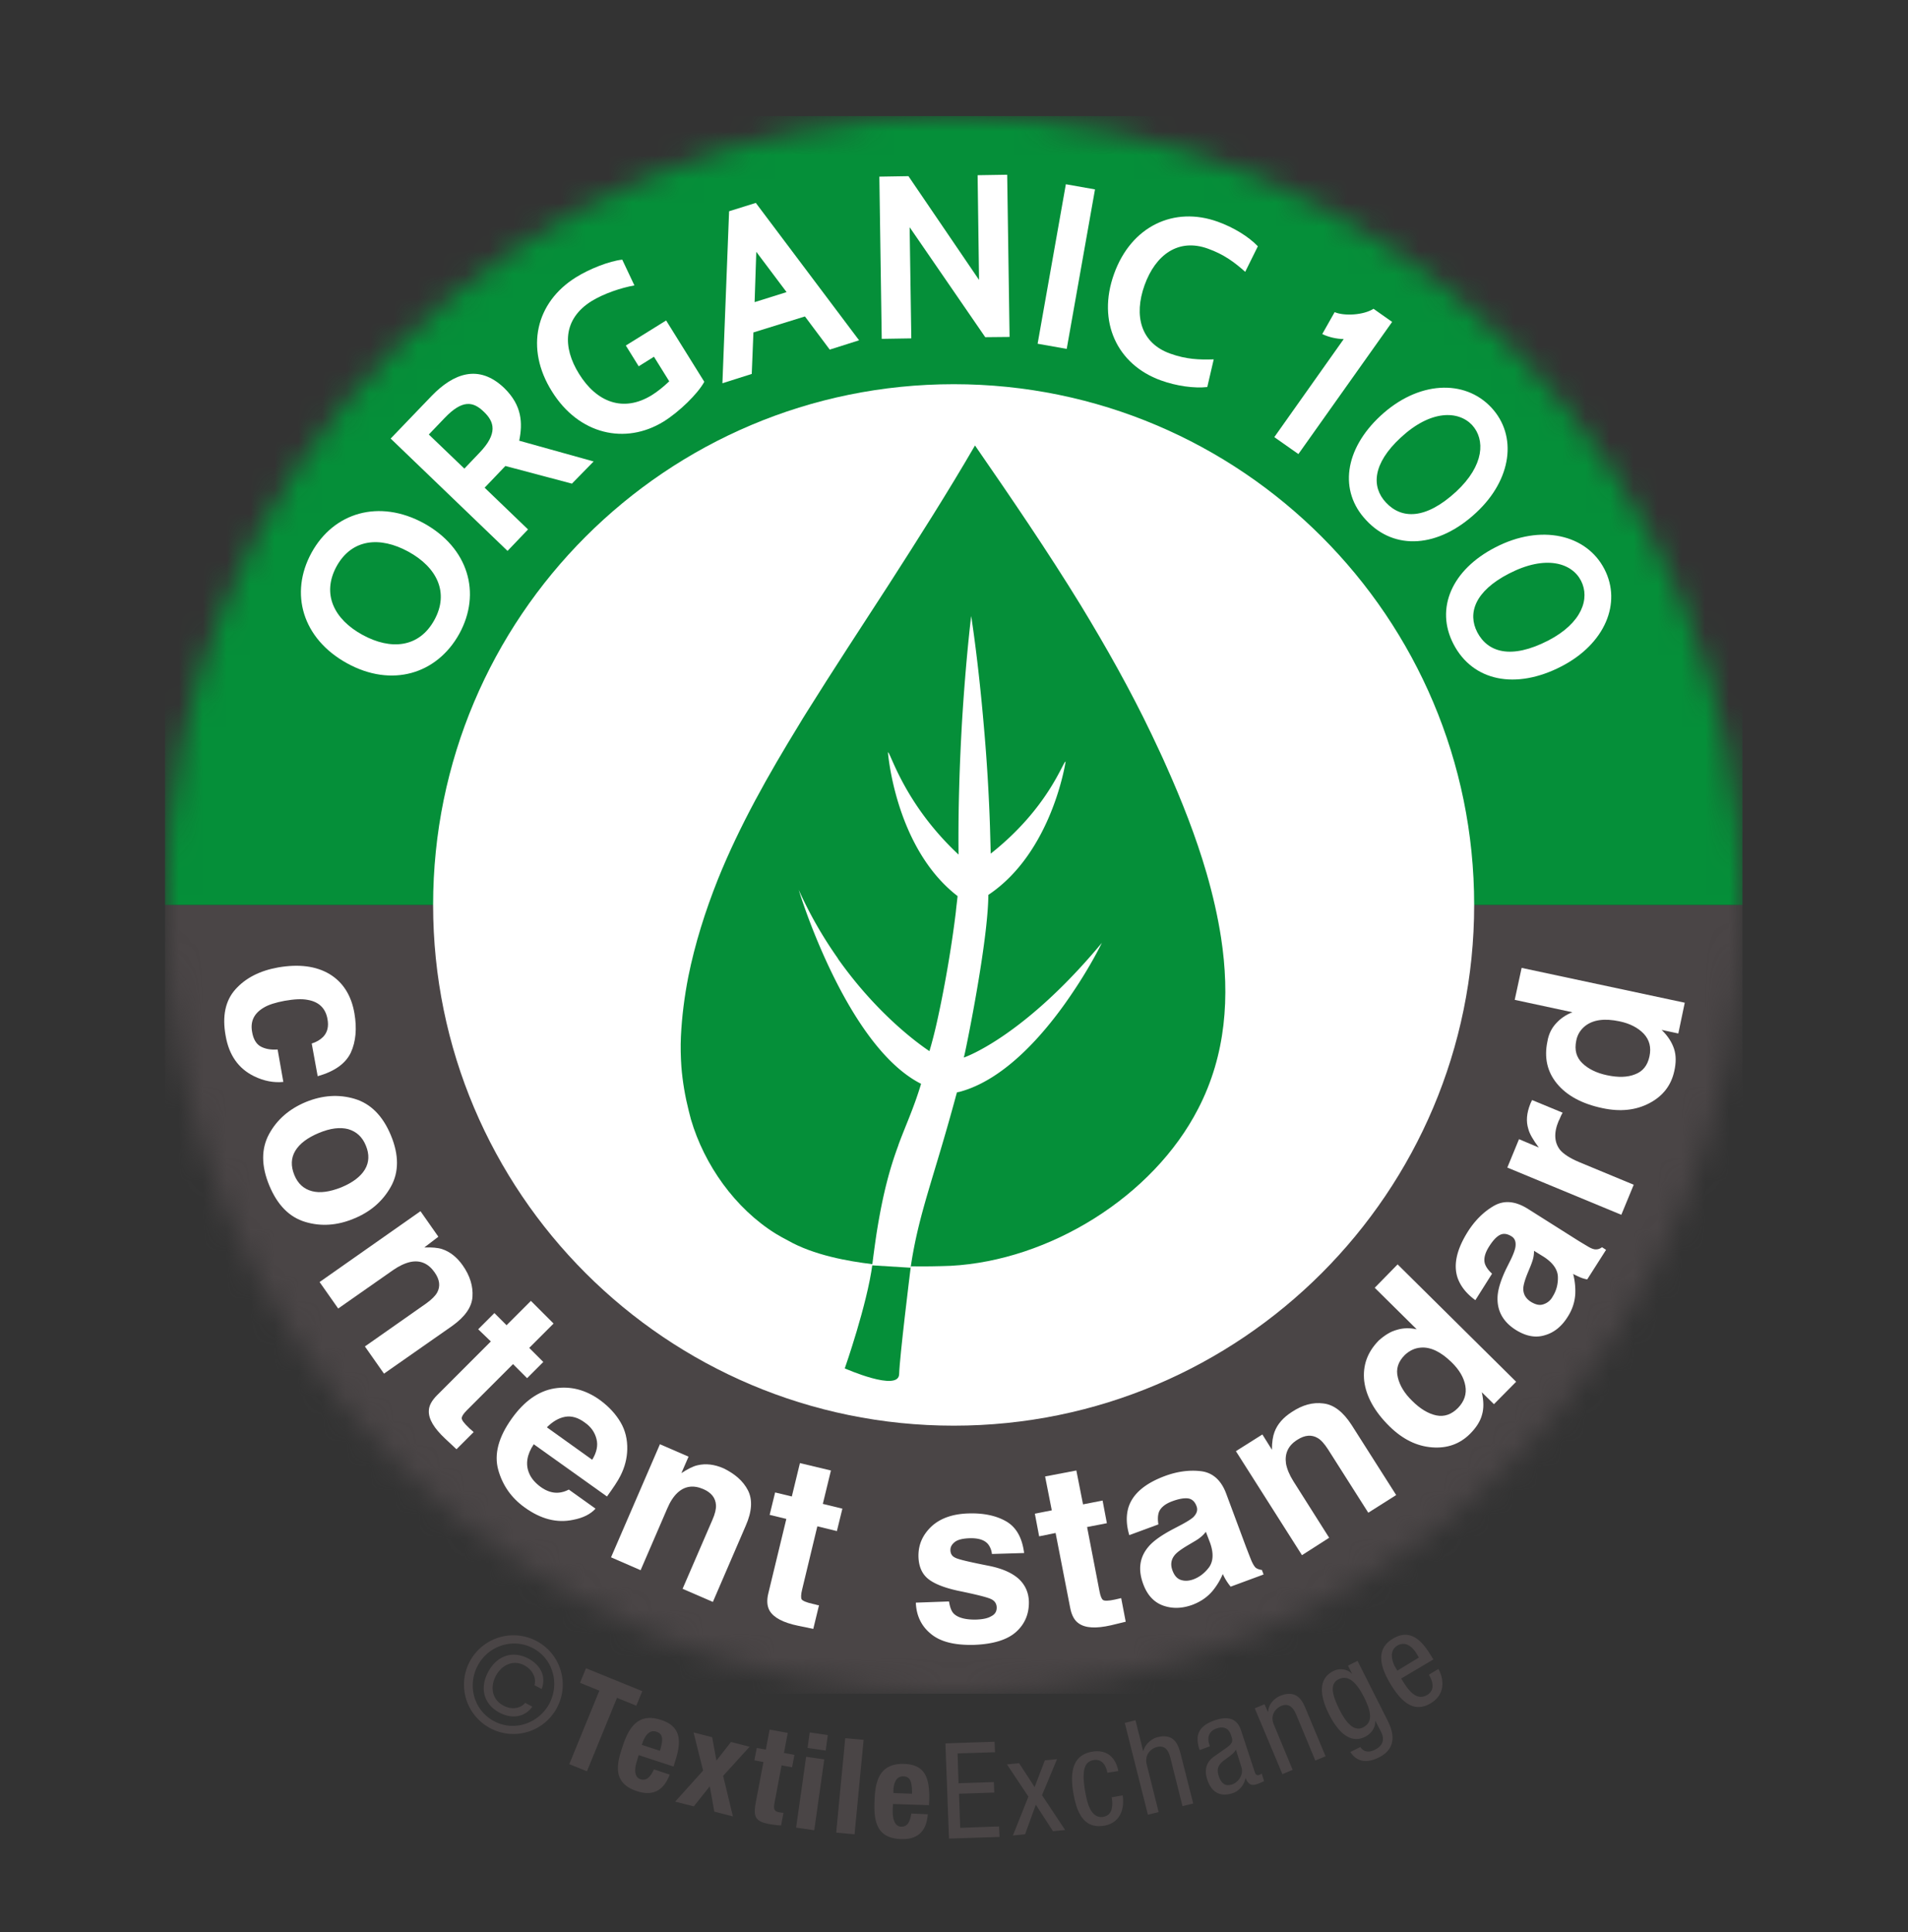
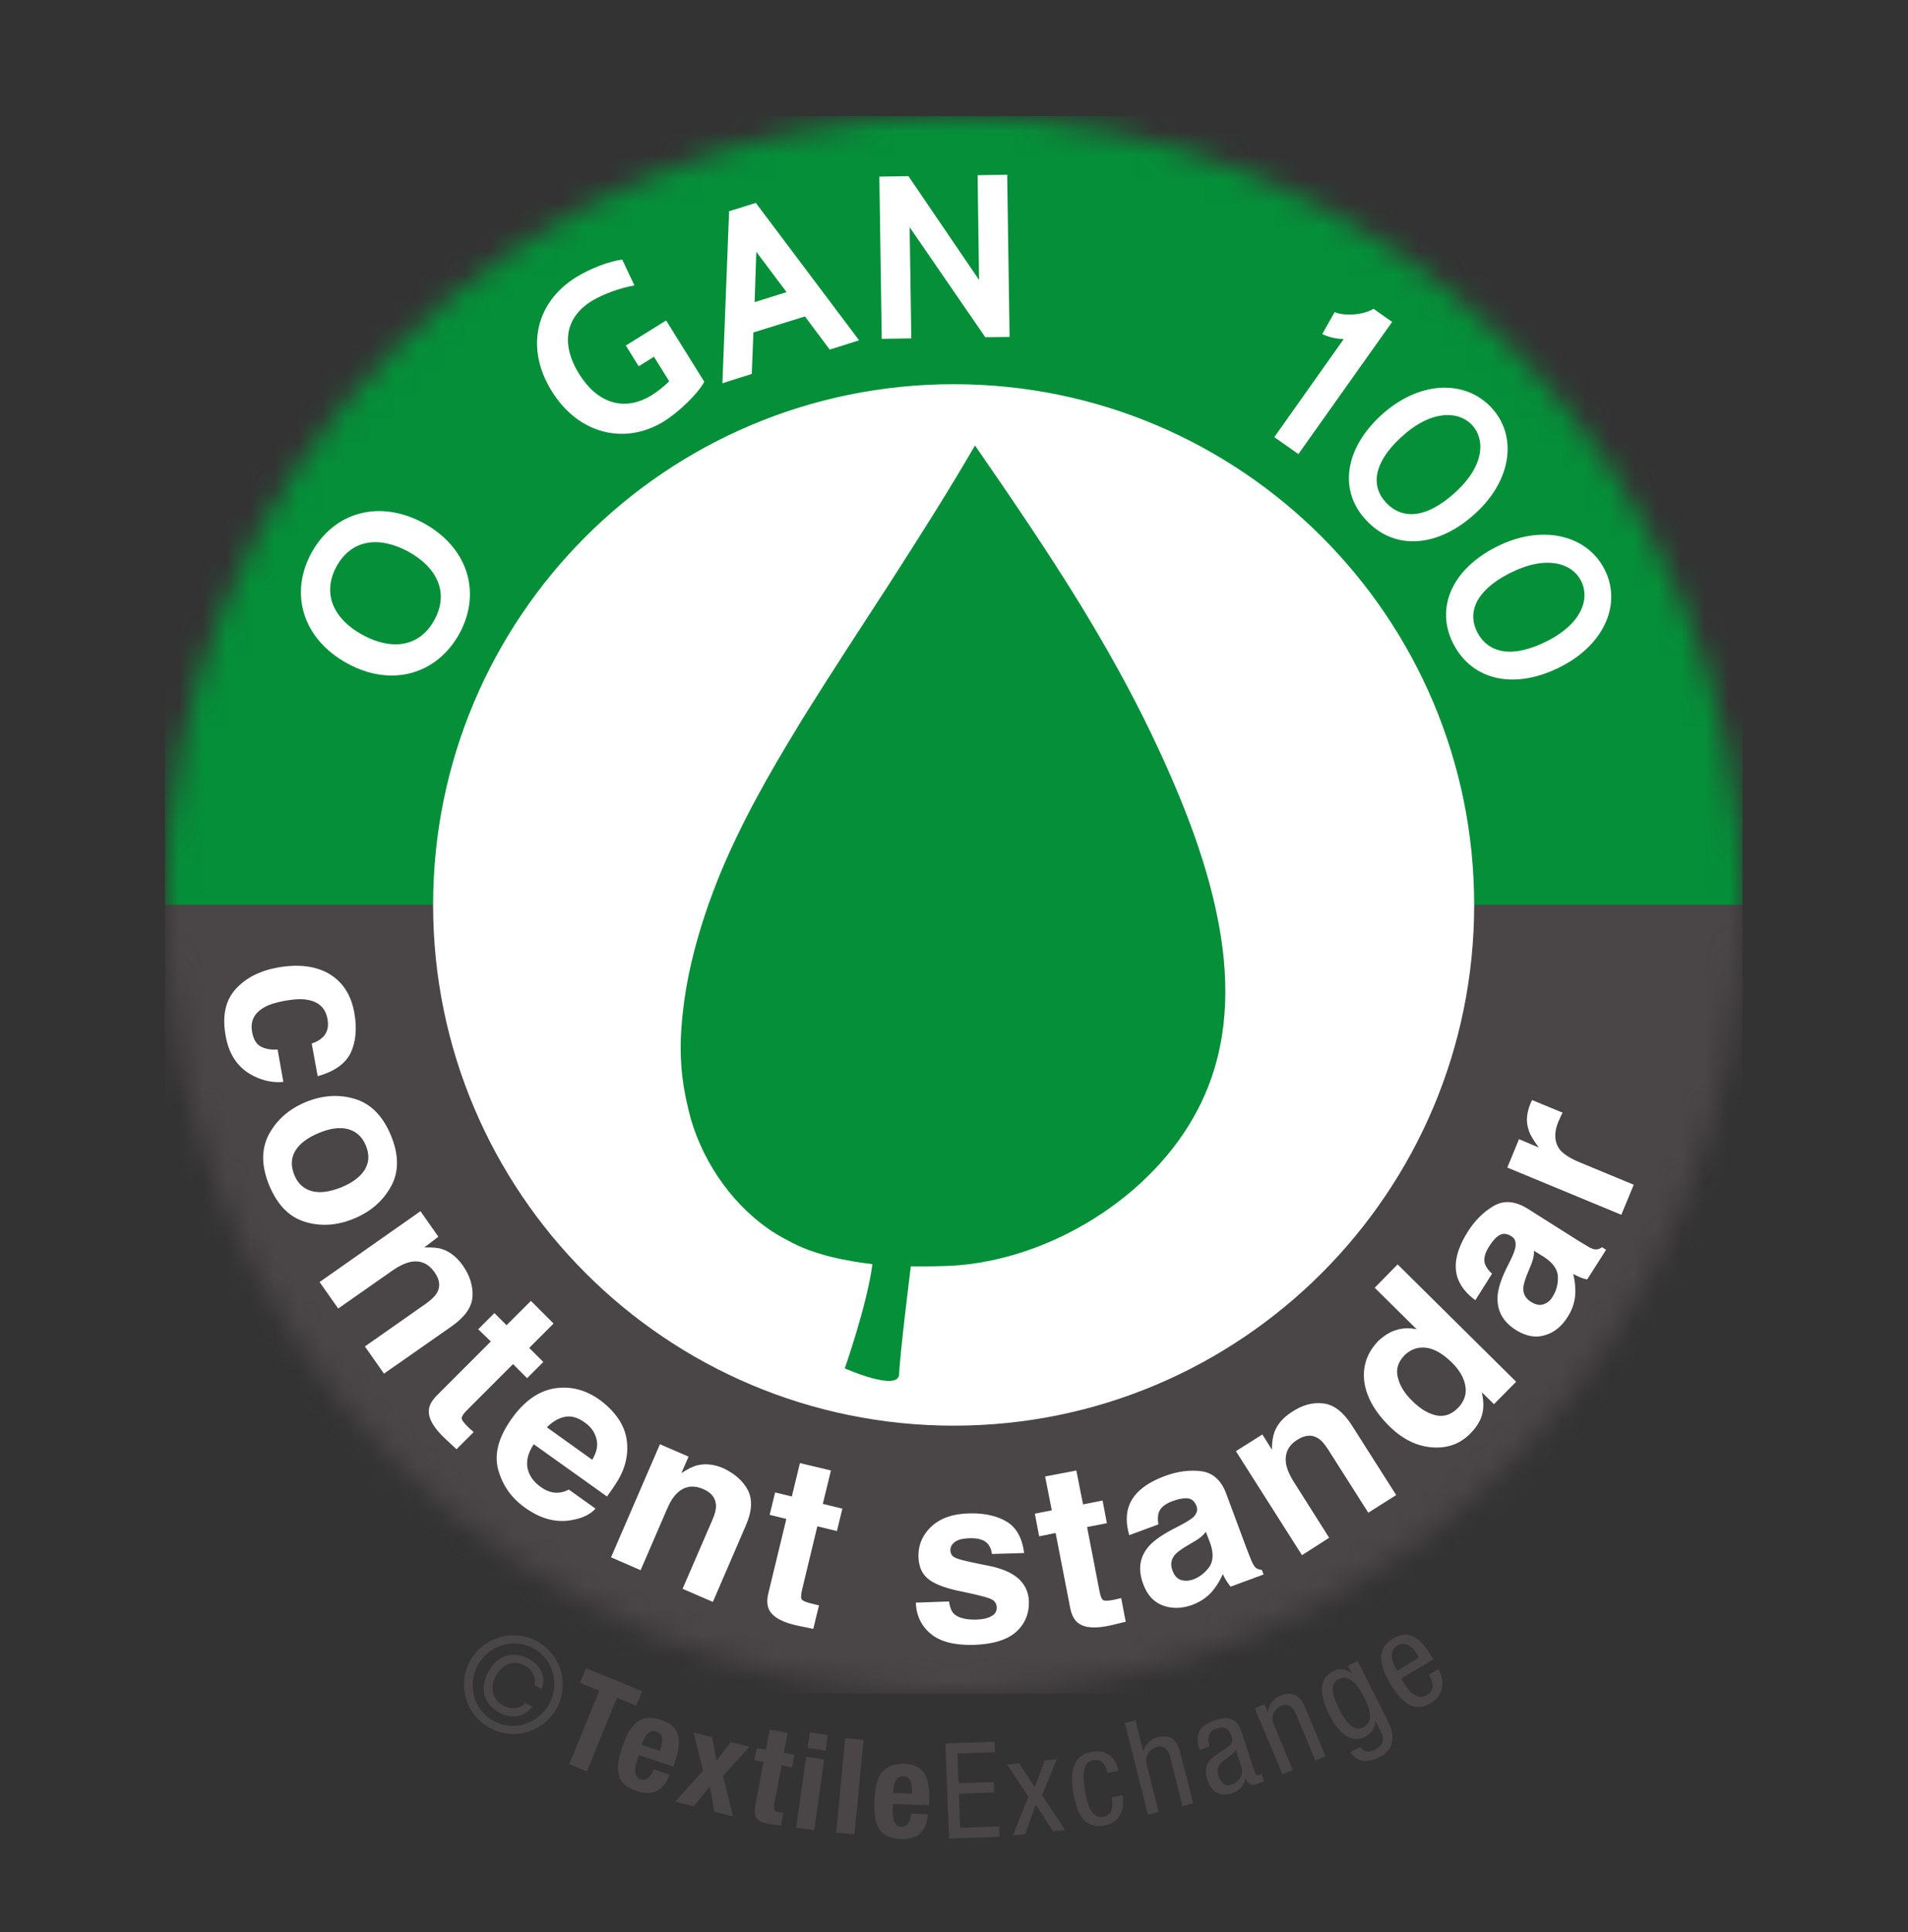
<svg xmlns="http://www.w3.org/2000/svg" width="80" height="81" fill="none" viewBox="0 0 80 81">
  <rect x="0" y="0" width="80" height="81" fill="#333333" stroke="none" />
  <g clip-path="url(#a)">
    <mask id="b" width="68" height="68" x="6" y="4" maskUnits="userSpaceOnUse" style="mask-type:luminance">
      <path fill="#fff" d="M6.92 37.935c0 18.26 14.81 33.07 33.07 33.07 18.26 0 33.07-14.81 33.07-33.07 0-18.26-14.81-33.07-33.07-33.07-18.27 0-33.07 14.81-33.07 33.07" />
    </mask>
    <g mask="url(#b)">
      <path fill="#4A4546" d="M73.06 37.935H6.92v33.07h66.14z" />
    </g>
    <mask id="c" width="68" height="68" x="6" y="4" maskUnits="userSpaceOnUse" style="mask-type:luminance">
      <path fill="#fff" d="M6.92 37.935c0 18.26 14.81 33.07 33.07 33.07 18.26 0 33.07-14.81 33.07-33.07 0-18.26-14.81-33.07-33.07-33.07-18.27 0-33.07 14.81-33.07 33.07" />
    </mask>
    <g mask="url(#c)">
      <path fill="#058F39" d="M73.06 4.865H6.92v33.07h66.14z" />
    </g>
    <mask id="d" width="68" height="68" x="6" y="4" maskUnits="userSpaceOnUse" style="mask-type:luminance">
      <path fill="#fff" d="M6.29 37.965c.16 18.16 15.13 33.43 33.74 33.43s33.67-14.77 33.67-33.42c0-18.66-15.09-33.78-33.7-33.78-18.61 0-33.71 15.12-33.71 33.77" />
    </mask>
    <g mask="url(#d)">
      <path fill="#fff" d="M61.81 37.936c0 12.05-9.77 21.83-21.82 21.83s-21.83-9.77-21.83-21.83c0-12.06 9.77-21.83 21.83-21.83 12.05 0 21.82 9.78 21.82 21.83" />
    </g>
    <mask id="e" width="68" height="68" x="6" y="4" maskUnits="userSpaceOnUse" style="mask-type:luminance">
      <path fill="#fff" d="M6.29 37.965c.16 18.16 15.13 33.43 33.74 33.43s33.67-14.77 33.67-33.42c0-18.66-15.09-33.78-33.7-33.78-18.61 0-33.71 15.12-33.71 33.77" />
    </mask>
    <g mask="url(#e)">
      <path fill="#058F39" d="M28.86 40.945c-.16.82-.27 1.66-.31 2.51-.02.41-.01.84.02 1.27.05.63.16 1.26.31 1.85l.09.35c.56 1.91 1.85 3.73 3.55 4.79.17.1.34.2.52.29 1.07.61 2.52.87 3.54.99-.22 1.69-1.16 4.37-1.16 4.37s2.26 1 2.28.24c.02-.72.45-4.21.49-4.52.57.01 1.14 0 1.67-.02 4.13-.22 8.48-2.89 10.38-6.59 1.17-2.26 1.33-4.72.96-7.15-.14-.91-.35-1.82-.61-2.72-.45-1.55-1.05-3.06-1.68-4.47-.2-.46-.42-.91-.63-1.36-.89-1.86-1.9-3.65-2.97-5.41-1.4-2.28-2.91-4.49-4.43-6.69-1.15 1.98-2.38 3.91-3.62 5.84-1.16 1.79-2.33 3.57-3.46 5.38-.1.16-.2.32-.3.49-1.27 2.07-2.49 4.22-3.4 6.48-.53 1.33-.96 2.69-1.24 4.08" />
    </g>
    <mask id="f" width="68" height="68" x="6" y="4" maskUnits="userSpaceOnUse" style="mask-type:luminance">
      <path fill="#fff" d="M6.29 37.965c.16 18.16 15.13 33.43 33.74 33.43s33.67-14.77 33.67-33.42c0-18.66-15.09-33.78-33.7-33.78-18.61 0-33.71 15.12-33.71 33.77" />
    </mask>
    <g mask="url(#f)">
-       <path fill="#fff" d="M40.33 30.365c-.09 1.6-.16 3.5-.14 5.46-2.28-2.13-2.85-4.29-2.96-4.29 0 0 .3 4.01 2.92 6.03-.02.21-.05.42-.07.63v.01c-.2 1.66-.52 3.41-.8 4.66-.11.49-.22.9-.31 1.2-.13-.09-2.04-1.33-3.84-3.88v-.01a17.18 17.18 0 0 1-1.64-2.87s.31 1.04.89 2.39c.87 2.03 2.34 4.78 4.24 5.74-.31 1.03-.64 1.72-.95 2.56v.01c-.33.89-.64 1.94-.92 3.72-.06.4-.12.84-.18 1.32l1.61.1c.34-2.3.95-3.67 1.92-7.27 0 0 .02-.05.02-.08.03-.01.1-.02.1-.02 1.97-.52 3.69-2.57 4.77-4.19.77-1.14 1.21-2.06 1.21-2.06-2.11 2.54-3.96 3.88-5.12 4.5-.26.14-.48.24-.67.31.02-.06.07-.29.14-.64.28-1.38.88-4.6.89-6.18 2.68-1.79 3.24-5.59 3.24-5.59-.11-.01-.72 1.95-3.14 3.86l-.03-1.08v-.01a76.07 76.07 0 0 0-.26-4.27c-.24-2.8-.53-4.6-.53-4.6s-.23 1.85-.39 4.54" />
-     </g>
+       </g>
    <mask id="g" width="68" height="68" x="6" y="4" maskUnits="userSpaceOnUse" style="mask-type:luminance">
      <path fill="#fff" d="M6.29 37.965c.16 18.16 15.13 33.43 33.74 33.43s33.67-14.77 33.67-33.42c0-18.66-15.09-33.78-33.7-33.78-18.61 0-33.71 15.12-33.71 33.77" />
    </mask>
    <g mask="url(#g)">
      <path fill="#fff" d="M13.07 43.746c.19-.06.35-.15.48-.28.18-.19.24-.44.18-.75-.08-.45-.36-.72-.83-.8-.25-.05-.57-.03-.97.04-.37.07-.67.16-.88.29-.4.24-.56.57-.48 1.01.05.31.18.52.37.62.19.1.42.14.7.12l.24 1.36c-.41.04-.82-.04-1.23-.24-.65-.32-1.05-.88-1.19-1.7-.15-.82-.01-1.47.41-1.94s1.01-.78 1.79-.92c.87-.15 1.59-.06 2.16.28.56.34.91.89 1.04 1.64.11.64.06 1.19-.15 1.65-.22.46-.68.79-1.39.99z" />
    </g>
    <mask id="h" width="68" height="68" x="6" y="4" maskUnits="userSpaceOnUse" style="mask-type:luminance">
      <path fill="#fff" d="M6.29 37.965c.16 18.16 15.13 33.43 33.74 33.43s33.67-14.77 33.67-33.42c0-18.66-15.09-33.78-33.7-33.78-18.61 0-33.71 15.12-33.71 33.77" />
    </mask>
    <g mask="url(#h)">
      <path fill="#fff" d="M12.8 51.225c-.67-.2-1.17-.71-1.51-1.53-.34-.82-.34-1.54-.01-2.15.33-.61.85-1.06 1.55-1.35.69-.28 1.37-.33 2.04-.13.67.2 1.18.71 1.52 1.53.34.82.34 1.54 0 2.15-.34.61-.86 1.06-1.55 1.34-.69.29-1.38.34-2.04.14m.28-1.29c.34.09.75.03 1.23-.16.48-.2.81-.45.99-.75.18-.3.19-.64.04-1-.15-.37-.4-.59-.74-.69-.34-.09-.75-.04-1.23.16s-.81.45-.99.75c-.18.3-.19.64-.04 1.01s.4.59.74.68" />
    </g>
    <mask id="i" width="68" height="68" x="6" y="4" maskUnits="userSpaceOnUse" style="mask-type:luminance">
      <path fill="#fff" d="M6.29 37.965c.16 18.16 15.13 33.43 33.74 33.43s33.67-14.77 33.67-33.42c0-18.66-15.09-33.78-33.7-33.78-18.61 0-33.71 15.12-33.71 33.77" />
    </mask>
    <g mask="url(#i)">
      <path fill="#fff" d="M19.81 54.365c-.03.44-.32.84-.85 1.22l-2.86 2-.8-1.14 2.58-1.81c.22-.16.37-.31.45-.45.14-.26.11-.54-.11-.85-.26-.37-.6-.52-1.02-.43-.22.05-.46.16-.72.34l-2.3 1.61-.78-1.11 4.23-2.97.75 1.07-.59.45c.32-.01.57.01.75.07.33.11.62.34.86.68.31.44.44.88.41 1.32" />
    </g>
    <mask id="j" width="68" height="68" x="6" y="4" maskUnits="userSpaceOnUse" style="mask-type:luminance">
      <path fill="#fff" d="M6.29 37.965c.16 18.16 15.13 33.43 33.74 33.43s33.67-14.77 33.67-33.42c0-18.66-15.09-33.78-33.7-33.78-18.61 0-33.71 15.12-33.71 33.77" />
    </mask>
    <g mask="url(#j)">
      <path fill="#fff" d="m20.05 55.725.68-.68.51.51 1.02-1.02.95.95-1.02 1.02.59.59-.68.68-.59-.59-1.93 1.93c-.15.15-.22.26-.22.34 0 .08.1.21.3.4.03.03.06.06.1.09.03.03.07.06.1.09l-.72.72-.47-.44c-.47-.44-.7-.82-.69-1.16 0-.22.12-.44.35-.67l2.25-2.25z" />
    </g>
    <mask id="k" width="68" height="68" x="6" y="4" maskUnits="userSpaceOnUse" style="mask-type:luminance">
      <path fill="#fff" d="M6.29 37.965c.16 18.16 15.13 33.43 33.74 33.43s33.67-14.77 33.67-33.42c0-18.66-15.09-33.78-33.7-33.78-18.61 0-33.71 15.12-33.71 33.77" />
    </mask>
    <g mask="url(#k)">
      <path fill="#fff" d="M26.02 59.625c.2.34.29.72.28 1.14-.01.37-.1.74-.29 1.11-.11.22-.3.5-.56.86l-3.07-2.19c-.29.43-.35.84-.2 1.2.09.23.26.42.49.59.25.18.5.26.75.24.13-.01.28-.05.43-.13l1.12.8c-.21.23-.52.39-.95.47-.67.14-1.34-.03-2.02-.52-.56-.4-.93-.93-1.11-1.58-.18-.65.01-1.37.57-2.15.52-.73 1.12-1.15 1.78-1.26.67-.11 1.31.05 1.92.49.38.28.66.59.86.93m-2.33-.23c-.27.05-.52.2-.76.44l1.9 1.36c.19-.31.25-.6.18-.87-.07-.28-.23-.51-.49-.69-.28-.21-.56-.29-.83-.24" />
    </g>
    <mask id="l" width="68" height="68" x="6" y="4" maskUnits="userSpaceOnUse" style="mask-type:luminance">
      <path fill="#fff" d="M6.29 37.965c.16 18.16 15.13 33.43 33.74 33.43s33.67-14.77 33.67-33.42c0-18.66-15.09-33.78-33.7-33.78-18.61 0-33.71 15.12-33.71 33.77" />
    </mask>
    <g mask="url(#l)">
      <path fill="#fff" d="M31.36 62.475c.2.39.17.89-.09 1.48l-1.38 3.2-1.27-.55 1.25-2.89c.11-.25.16-.46.15-.62-.02-.3-.19-.52-.53-.67-.42-.18-.78-.13-1.09.16-.16.15-.31.38-.43.67l-1.11 2.57-1.24-.54 2.05-4.74 1.2.52-.3.69c.26-.17.49-.29.68-.33.34-.08.7-.04 1.09.13.47.23.82.53 1.02.92" />
    </g>
    <mask id="m" width="68" height="68" x="6" y="4" maskUnits="userSpaceOnUse" style="mask-type:luminance">
      <path fill="#fff" d="M6.29 37.965c.16 18.16 15.13 33.43 33.74 33.43s33.67-14.77 33.67-33.42c0-18.66-15.09-33.78-33.7-33.78-18.61 0-33.71 15.12-33.71 33.77" />
    </mask>
    <g mask="url(#m)">
      <path fill="#fff" d="m32.27 63.505.23-.94.7.17.34-1.4 1.3.31-.34 1.4.82.2-.23.94-.82-.2-.64 2.66c-.05.2-.05.34-.02.4.04.06.19.13.46.19.04.01.08.02.13.03.05.02.1.03.14.03l-.24.99-.63-.13c-.63-.13-1.03-.34-1.2-.63-.11-.19-.13-.44-.05-.75l.75-3.1z" />
    </g>
    <mask id="n" width="68" height="68" x="6" y="4" maskUnits="userSpaceOnUse" style="mask-type:luminance">
      <path fill="#fff" d="M6.29 37.965c.16 18.16 15.13 33.43 33.74 33.43s33.67-14.77 33.67-33.42c0-18.66-15.09-33.78-33.7-33.78-18.61 0-33.71 15.12-33.71 33.77" />
    </mask>
    <g mask="url(#n)">
      <path fill="#fff" d="M39.79 67.135c.04.24.1.41.2.51.17.17.49.26.94.25.27-.01.48-.05.63-.14.16-.08.23-.2.23-.36 0-.15-.07-.27-.2-.34-.13-.08-.6-.2-1.43-.37-.59-.13-1.01-.3-1.26-.51-.25-.21-.38-.52-.39-.92-.01-.48.16-.89.53-1.25.37-.35.89-.54 1.57-.56.65-.02 1.18.1 1.59.34.42.25.66.69.74 1.32l-1.35.04a.805.805 0 0 0-.16-.41c-.15-.18-.41-.26-.77-.25-.3.01-.5.06-.63.16-.12.1-.18.2-.18.33 0 .16.07.27.21.33.13.07.61.18 1.42.34.54.11.95.29 1.23.54.27.25.42.57.43.96.01.51-.17.94-.54 1.27-.37.33-.96.51-1.76.54-.82.02-1.42-.13-1.82-.47-.4-.33-.6-.77-.62-1.3z" />
    </g>
    <mask id="o" width="68" height="68" x="6" y="4" maskUnits="userSpaceOnUse" style="mask-type:luminance">
      <path fill="#fff" d="M6.29 37.965c.16 18.16 15.13 33.43 33.74 33.43s33.67-14.77 33.67-33.42c0-18.66-15.09-33.78-33.7-33.78-18.61 0-33.71 15.12-33.71 33.77" />
    </mask>
    <g mask="url(#o)">
      <path fill="#fff" d="m43.57 64.405-.18-.95.71-.14-.28-1.42 1.31-.25.28 1.42.82-.16.18.95-.83.16.52 2.69c.04.21.09.33.15.37.06.04.23.04.5-.02.04-.01.08-.02.13-.03.05-.01.09-.02.13-.03l.19.99-.62.15c-.62.14-1.07.12-1.35-.08-.18-.12-.3-.34-.36-.66l-.61-3.13z" />
    </g>
    <mask id="p" width="68" height="68" x="6" y="4" maskUnits="userSpaceOnUse" style="mask-type:luminance">
      <path fill="#fff" d="M6.29 37.965c.16 18.16 15.13 33.43 33.74 33.43s33.67-14.77 33.67-33.42c0-18.66-15.09-33.78-33.7-33.78-18.61 0-33.71 15.12-33.71 33.77" />
    </mask>
    <g mask="url(#p)">
      <path fill="#fff" d="M49.56 63.905c.22-.12.38-.22.47-.3.15-.15.2-.3.14-.46-.07-.2-.2-.31-.36-.33-.17-.02-.39.02-.66.12-.3.11-.49.27-.56.46-.05.15-.05.32-.02.51l-1.22.45c-.13-.43-.14-.83-.03-1.18.18-.55.68-.98 1.5-1.29.53-.2 1.05-.27 1.54-.21.49.06.85.38 1.06.96l.83 2.23c.06.15.13.34.22.56.07.16.14.27.2.31.06.04.15.07.24.08l.07.19-1.38.51a2.368 2.368 0 0 1-.33-.53c-.11.26-.25.49-.43.71-.22.26-.5.45-.84.58-.44.16-.85.17-1.24.03-.38-.14-.66-.44-.83-.91-.22-.6-.15-1.11.22-1.55.2-.24.54-.48 1.01-.73zm1 .31c-.06.08-.13.15-.2.21s-.17.13-.31.21l-.27.16c-.25.15-.43.28-.52.39-.16.19-.19.41-.1.65.08.22.2.35.36.4.16.05.32.04.5-.02.28-.1.5-.28.68-.52.17-.25.19-.58.04-1.01z" />
    </g>
    <mask id="q" width="68" height="68" x="6" y="4" maskUnits="userSpaceOnUse" style="mask-type:luminance">
      <path fill="#fff" d="M6.29 37.965c.16 18.16 15.13 33.43 33.74 33.43s33.67-14.77 33.67-33.42c0-18.66-15.09-33.78-33.7-33.78-18.61 0-33.71 15.12-33.71 33.77" />
    </mask>
    <g mask="url(#q)">
      <path fill="#fff" d="M55.49 58.835c.44.05.83.36 1.18.9l1.87 2.94-1.17.74-1.69-2.66c-.15-.23-.29-.39-.43-.47-.25-.15-.54-.13-.85.07-.39.24-.54.58-.48 1 .04.22.14.47.31.74l1.5 2.37-1.14.73-2.77-4.36 1.11-.7.4.64c0-.32.04-.57.11-.75.12-.32.36-.6.72-.83.45-.3.89-.42 1.33-.36" />
    </g>
    <mask id="r" width="68" height="68" x="6" y="4" maskUnits="userSpaceOnUse" style="mask-type:luminance">
      <path fill="#fff" d="M6.29 37.965c.16 18.16 15.13 33.43 33.74 33.43s33.67-14.77 33.67-33.42c0-18.66-15.09-33.78-33.7-33.78-18.61 0-33.71 15.12-33.71 33.77" />
    </mask>
    <g mask="url(#r)">
      <path fill="#fff" d="M58.58 55.745c.27-.08.54-.08.82-.02l-1.76-1.74.96-.98 4.97 4.92-.93.94-.51-.5c.08.35.09.67.01.94-.07.27-.24.54-.5.8-.43.43-.96.62-1.6.57-.64-.05-1.23-.34-1.78-.88-.63-.62-.98-1.26-1.06-1.9-.07-.65.13-1.21.61-1.7.26-.23.5-.38.77-.45m2.86 2.35c-.06-.34-.25-.67-.58-.99-.45-.44-.89-.65-1.3-.61-.25.02-.47.13-.66.31-.28.28-.38.59-.29.94.08.34.28.67.6.98.34.34.68.54 1.01.61.34.07.64-.04.91-.31.27-.28.37-.59.31-.93" />
    </g>
    <mask id="s" width="68" height="68" x="6" y="4" maskUnits="userSpaceOnUse" style="mask-type:luminance">
      <path fill="#fff" d="M6.29 37.965c.16 18.16 15.13 33.43 33.74 33.43s33.67-14.77 33.67-33.42c0-18.66-15.09-33.78-33.7-33.78-18.61 0-33.71 15.12-33.71 33.77" />
    </mask>
    <g mask="url(#s)">
      <path fill="#fff" d="M63.35 52.795c.11-.23.17-.4.19-.52.03-.21-.02-.36-.17-.45-.18-.11-.34-.13-.49-.05-.15.08-.3.25-.45.49-.17.27-.23.51-.17.71.05.15.15.28.3.42l-.7 1.11c-.37-.27-.61-.57-.74-.92-.19-.55-.05-1.19.41-1.93.3-.48.67-.85 1.1-1.1.43-.25.9-.21 1.43.12l2.01 1.27c.14.09.31.19.51.31.15.09.27.13.35.12.08 0 .16-.03.24-.09l.17.11-.79 1.24c-.11-.02-.21-.05-.3-.09-.09-.04-.18-.08-.29-.14.07.27.1.54.09.83-.02.34-.12.66-.32.97-.25.4-.57.66-.96.77-.39.12-.79.04-1.21-.22-.54-.34-.79-.8-.77-1.37.01-.31.13-.71.36-1.19zm.97-.36c0 .1-.01.2-.03.29-.02.09-.06.21-.12.36l-.12.29c-.11.27-.17.48-.18.62-.01.25.1.44.32.58.2.12.37.16.53.1a.66.66 0 0 0 .38-.32c.16-.25.23-.53.22-.83-.01-.3-.2-.58-.58-.83z" />
    </g>
    <mask id="t" width="68" height="68" x="6" y="4" maskUnits="userSpaceOnUse" style="mask-type:luminance">
      <path fill="#fff" d="M6.29 37.965c.16 18.16 15.13 33.43 33.74 33.43s33.67-14.77 33.67-33.42c0-18.66-15.09-33.78-33.7-33.78-18.61 0-33.71 15.12-33.71 33.77" />
    </mask>
    <g mask="url(#t)">
      <path fill="#fff" d="M64.19 46.216c.01-.02.02-.05.05-.1l1.28.53c-.04.07-.08.14-.1.2-.02.06-.05.11-.07.15-.21.5-.18.91.07 1.22.15.17.41.34.79.5l2.29.95-.52 1.26-4.78-1.98.49-1.19.83.35c-.24-.32-.39-.58-.44-.78-.1-.32-.07-.66.08-1.04.02-.04.02-.06.03-.07" />
    </g>
    <mask id="u" width="68" height="68" x="6" y="4" maskUnits="userSpaceOnUse" style="mask-type:luminance">
-       <path fill="#fff" d="M6.29 37.965c.16 18.16 15.13 33.43 33.74 33.43s33.67-14.77 33.67-33.42c0-18.66-15.09-33.78-33.7-33.78-18.61 0-33.71 15.12-33.71 33.77" />
-     </mask>
+       </mask>
    <g mask="url(#u)">
      <path fill="#fff" d="M65.25 42.895c.19-.21.42-.36.68-.46l-2.42-.52.29-1.34 6.84 1.46-.27 1.29-.7-.15c.26.25.43.52.52.79.09.27.09.59.01.94-.13.59-.47 1.04-1.04 1.34-.57.3-1.22.37-1.97.21-.86-.18-1.5-.53-1.91-1.03-.41-.5-.54-1.09-.4-1.76.05-.31.18-.57.37-.77m3.67.44c-.24-.25-.58-.43-1.02-.52-.62-.13-1.09-.07-1.43.19-.2.16-.33.36-.38.62-.08.39 0 .7.26.95.25.24.6.41 1.03.5.47.1.86.09 1.18-.04.32-.12.52-.37.6-.75.08-.38 0-.69-.24-.95" />
    </g>
    <mask id="v" width="68" height="68" x="6" y="4" maskUnits="userSpaceOnUse" style="mask-type:luminance">
      <path fill="#fff" d="M6.29 37.965c.16 18.16 15.13 33.43 33.74 33.43s33.67-14.77 33.67-33.42c0-18.66-15.09-33.78-33.7-33.78-18.61 0-33.71 15.12-33.71 33.77" />
    </mask>
    <g mask="url(#v)">
      <path fill="#fff" d="M14.55 27.805c-1.87-1.03-2.42-2.93-1.49-4.63.93-1.7 2.84-2.26 4.71-1.24 1.87 1.03 2.42 2.93 1.49 4.63-.94 1.7-2.84 2.27-4.71 1.24m.65-1.19c1.19.65 2.37.54 3.01-.62.64-1.16.1-2.22-1.09-2.87-1.19-.65-2.37-.54-3.01.62-.63 1.16-.1 2.22 1.09 2.87" />
    </g>
    <mask id="w" width="68" height="68" x="6" y="4" maskUnits="userSpaceOnUse" style="mask-type:luminance">
-       <path fill="#fff" d="M6.29 37.965c.16 18.16 15.13 33.43 33.74 33.43s33.67-14.77 33.67-33.42c0-18.66-15.09-33.78-33.7-33.78-18.61 0-33.71 15.12-33.71 33.77" />
-     </mask>
+       </mask>
    <g mask="url(#w)">
      <path fill="#fff" d="m23.98 20.275-2.79-.74-.87.91 1.82 1.75-.86.9-4.9-4.71 1.72-1.79c.91-.94 1.97-1.35 3.04-.33.75.73.78 1.47.63 2.21l3.12.87zm-6-2.06 1.49 1.43.63-.66c.78-.81.63-1.3.19-1.72-.45-.44-.9-.52-1.64.25z" />
    </g>
    <mask id="x" width="68" height="68" x="6" y="4" maskUnits="userSpaceOnUse" style="mask-type:luminance">
      <path fill="#fff" d="M6.29 37.965c.16 18.16 15.13 33.43 33.74 33.43s33.67-14.77 33.67-33.42c0-18.66-15.09-33.78-33.7-33.78-18.61 0-33.71 15.12-33.71 33.77" />
    </mask>
    <g mask="url(#x)">
      <path fill="#fff" d="M23.14 16.405c-1.13-1.8-.68-3.73 1.01-4.78.56-.35 1.39-.68 1.94-.74l.51 1.08c-.56.1-1.28.34-1.8.66-1.2.75-1.22 1.93-.52 3.05.73 1.18 1.85 1.63 3.05.89.24-.15.49-.35.73-.58l-.64-1.03-.64.4-.54-.87 1.69-1.05 1.6 2.57c-.27.5-1.05 1.26-1.71 1.67-1.6.98-3.55.55-4.68-1.27" />
    </g>
    <mask id="y" width="68" height="68" x="6" y="4" maskUnits="userSpaceOnUse" style="mask-type:luminance">
      <path fill="#fff" d="M6.29 37.965c.16 18.16 15.13 33.43 33.74 33.43s33.67-14.77 33.67-33.42c0-18.66-15.09-33.78-33.7-33.78-18.61 0-33.71 15.12-33.71 33.77" />
    </mask>
    <g mask="url(#y)">
      <path fill="#fff" d="m34.79 14.656-1.04-1.39-2.16.67-.07 1.74-1.23.39.28-7.21 1.12-.35 4.33 5.76zm-3.08-4.1-.07 2.11 1.34-.42z" />
    </g>
    <mask id="z" width="68" height="68" x="6" y="4" maskUnits="userSpaceOnUse" style="mask-type:luminance">
      <path fill="#fff" d="M6.29 37.965c.16 18.16 15.13 33.43 33.74 33.43s33.67-14.77 33.67-33.42c0-18.66-15.09-33.78-33.7-33.78-18.61 0-33.71 15.12-33.71 33.77" />
    </mask>
    <g mask="url(#z)">
      <path fill="#fff" d="m41.31 14.135-3.17-4.61.07 4.66-1.24.02-.1-6.8 1.22-.02 2.96 4.35-.06-4.39 1.24-.02.1 6.8z" />
    </g>
    <mask id="A" width="68" height="68" x="24" y="-46" maskUnits="userSpaceOnUse" style="mask-type:luminance">
      <path fill="#fff" d="M89.994-.792c6.089-17.111-2.718-36.587-20.19-42.984-17.483-6.4-36.697 2.302-43.103 19.824-6.416 17.52 2.558 36.914 20.043 43.303 17.472 6.397 36.844-2.621 43.25-20.143" />
    </mask>
    <g mask="url(#A)">
-       <path fill="#fff" d="m44.69 7.724-1.184 6.686 1.22.216 1.186-6.686z" />
-     </g>
+       </g>
    <mask id="B" width="68" height="68" x="6" y="4" maskUnits="userSpaceOnUse" style="mask-type:luminance">
      <path fill="#fff" d="M6.29 37.965c.16 18.16 15.13 33.43 33.74 33.43s33.67-14.77 33.67-33.42c0-18.66-15.09-33.78-33.7-33.78-18.61 0-33.71 15.12-33.71 33.77" />
    </mask>
    <g mask="url(#B)">
-       <path fill="#fff" d="M46.71 11.485c.72-2.01 2.52-2.85 4.35-2.19.67.24 1.3.63 1.68 1.03l-.53 1.07c-.45-.4-.89-.73-1.56-.97-1.24-.45-2.2.25-2.66 1.53-.46 1.28-.16 2.43 1.08 2.87.67.24 1.21.26 1.82.24l-.27 1.16c-.55.06-1.29-.04-1.95-.28-1.83-.66-2.68-2.46-1.96-4.46" />
-     </g>
+       </g>
    <mask id="C" width="68" height="68" x="6" y="4" maskUnits="userSpaceOnUse" style="mask-type:luminance">
      <path fill="#fff" d="M6.29 37.965c.16 18.16 15.13 33.43 33.74 33.43s33.67-14.77 33.67-33.42c0-18.66-15.09-33.78-33.7-33.78-18.61 0-33.71 15.12-33.71 33.77" />
    </mask>
    <g mask="url(#C)">
      <path fill="#fff" d="m53.43 18.325 2.91-4.11c-.3-.01-.6-.07-.9-.21l.52-.92c.39.17 1.21.13 1.63-.14l.78.55-3.93 5.54z" />
    </g>
    <mask id="D" width="68" height="68" x="6" y="4" maskUnits="userSpaceOnUse" style="mask-type:luminance">
      <path fill="#fff" d="M6.29 37.965c.16 18.16 15.13 33.43 33.74 33.43s33.67-14.77 33.67-33.42c0-18.66-15.09-33.78-33.7-33.78-18.61 0-33.71 15.12-33.71 33.77" />
    </mask>
    <g mask="url(#D)">
      <path fill="#fff" d="M57.88 17.435c1.58-1.47 3.53-1.55 4.65-.35 1.1 1.18.86 3.02-.64 4.41-1.58 1.47-3.42 1.6-4.61.31-1.15-1.22-.91-2.97.6-4.37m.85.91c-1.19 1.1-1.23 2.07-.62 2.72.65.7 1.66.73 2.95-.46 1.18-1.1 1.22-2.18.66-2.79-.57-.6-1.72-.65-2.99.53" />
    </g>
    <mask id="E" width="68" height="68" x="6" y="4" maskUnits="userSpaceOnUse" style="mask-type:luminance">
      <path fill="#fff" d="M6.29 37.965c.16 18.16 15.13 33.43 33.74 33.43s33.67-14.77 33.67-33.42c0-18.66-15.09-33.78-33.7-33.78-18.61 0-33.71 15.12-33.71 33.77" />
    </mask>
    <g mask="url(#E)">
      <path fill="#fff" d="M62.7 22.945c1.91-.99 3.82-.54 4.57.91.74 1.43.02 3.14-1.8 4.08-1.91.99-3.72.63-4.53-.94-.77-1.49-.07-3.11 1.76-4.05m.57 1.1c-1.44.74-1.74 1.67-1.33 2.46.44.84 1.41 1.15 2.97.35 1.43-.74 1.76-1.77 1.38-2.51-.38-.74-1.47-1.1-3.02-.3" />
    </g>
    <path fill="#4A4546" d="M22.5 68.796c1.01.54 1.39 1.79.85 2.8a2.066 2.066 0 0 1-2.8.85 2.066 2.066 0 0 1-.85-2.8 2.075 2.075 0 0 1 2.8-.85m.53 2.63c.45-.85.15-1.89-.68-2.33-.83-.44-1.87-.12-2.32.73-.45.85-.15 1.89.69 2.33.82.44 1.85.11 2.31-.73m-.71.12c-.34.47-.89.51-1.38.25-.67-.36-.83-1.04-.47-1.71.36-.67 1.01-.91 1.68-.56.49.26.77.73.56 1.28l-.3-.16c.08-.29-.06-.63-.42-.83-.46-.25-.95-.03-1.2.44-.25.46-.16.99.31 1.24.36.2.73.12.92-.11zm4.61-.651-.25.61-.81-.33-1.26 3.08-.74-.3 1.26-3.08-.81-.33.25-.61zm-.15 2.681-.07.23c-.11.33-.13.69.14.78.24.08.41-.07.57-.41l.66.22c-.25.65-.69.92-1.38.69-1.06-.35-.83-1.18-.59-1.89.25-.76.64-1.42 1.62-1.09.85.28.85.92.56 1.79l-.05.16zm.89-.18c.13-.44.16-.7-.15-.8-.29-.1-.48.18-.57.44l-.04.11zm2.98-.37.78.2-1.11 1.22.41 1.7-.78-.2-.19-1.06-.67.84-.78-.2 1.17-1.3-.4-1.6.78.2.18.98zm1.62-.52.76.14-.16.84.44.08-.1.52-.44-.08-.3 1.6c-.04.23-.01.33.21.37.06.01.12.02.17.02l-.1.53a4.53 4.53 0 0 1-.5-.06c-.59-.11-.67-.31-.56-.91l.32-1.69-.38-.07.1-.52.38.07zm1.53 1.14.76.11-.42 2.97-.76-.11zm.15-1.02.76.11-.09.65-.76-.11zm1.49.24.77.07-.38 3.96-.77-.07zm2 2.76-.01.24c-.01.35.07.7.35.71.26.01.37-.18.43-.55l.69.03c-.05.69-.4 1.07-1.13 1.04-1.11-.04-1.13-.9-1.1-1.65.03-.8.22-1.54 1.25-1.5.9.03 1.07.64 1.04 1.56l-.01.17zm.8-.43c0-.46-.05-.72-.36-.73-.31-.01-.41.3-.42.58v.12zm1.4-2.11 2.06-.07.02.44-1.57.05.04 1.25 1.48-.05.02.44-1.48.05.05 1.43 1.63-.06.02.44-2.12.07zm2.58.88.51-.05.65 1 .43-1.12.51-.05-.63 1.51.97 1.46-.51.05-.72-1.11-.45 1.24-.51.05.65-1.63zm4.21.349c-.05-.29-.22-.59-.57-.53-.29.05-.55.24-.36 1.32.07.39.21 1.15.76 1.06.4-.07.41-.5.35-.82l.46-.08c.08.47-.04 1.14-.77 1.27-.72.12-1.11-.32-1.29-1.33-.13-.74-.13-1.61.77-1.77.8-.14 1.05.47 1.11.81zm.73-2.089.45-.11.32 1.29h.01c.06-.27.34-.52.59-.58.75-.19.89.39.98.73l.52 2.05-.45.11-.5-2c-.06-.22-.16-.58-.57-.48-.24.06-.53.31-.43.73l.5 2-.45.11zm3.14 1.14c-.22-.64-.03-1.02.64-1.25.86-.29 1.04.23 1.13.53l.52 1.58c.04.12.07.23.21.18.06-.02.08-.04.1-.06l.1.32c-.03.02-.14.07-.25.11-.17.06-.38.13-.52-.23h-.01c-.06.3-.28.55-.55.63-.53.17-.88-.06-1.05-.57-.13-.4-.05-.73.27-.96l.54-.38c.29-.21.26-.3.18-.54-.09-.27-.3-.37-.59-.27-.49.16-.34.62-.3.72l.01.03zm1.52-.02c-.11.23-.49.4-.65.59-.11.14-.15.27-.07.52.1.29.26.45.56.35.29-.1.49-.44.39-.73zm.79-1.731.41-.17.14.32h.01c.01-.3.24-.56.5-.67.73-.3.96.25 1.09.57l.82 1.96-.43.18-.79-1.9c-.09-.21-.25-.55-.64-.39-.23.1-.48.38-.31.78l.79 1.9-.43.18zm5.57.511c.4.79.18 1.27-.35 1.54-.16.08-.81.41-1.21-.22l.42-.21c.14.23.38.23.6.12.54-.27.31-.68.21-.86l-.18-.35h-.01c.02.27-.16.53-.42.66-.78.4-1.32-.56-1.5-.91-.37-.72-.52-1.5.16-1.84.29-.15.62-.07.78.11h.01l-.17-.34.4-.2zm-2.01-.44c.22.43.56.94.98.73.45-.23.32-.7.05-1.25-.26-.52-.62-1-1.07-.77-.39.19-.28.65.04 1.29m2.58-1.32c.24.39.59.98 1.09.69.38-.23.19-.66.07-.85l.4-.24c.16.27.39 1-.31 1.43-.62.38-1.15.1-1.68-.77-.39-.64-.71-1.46.08-1.93.78-.47 1.27.17 1.6.71l.1.16zm.74-.88-.08-.14c-.17-.29-.47-.57-.82-.36-.42.25-.16.8-.06.95l.06.1z" />
  </g>
  <defs>
    <clipPath id="a">
      <path fill="#fff" d="M0 .295h80v80H0z" />
    </clipPath>
  </defs>
</svg>